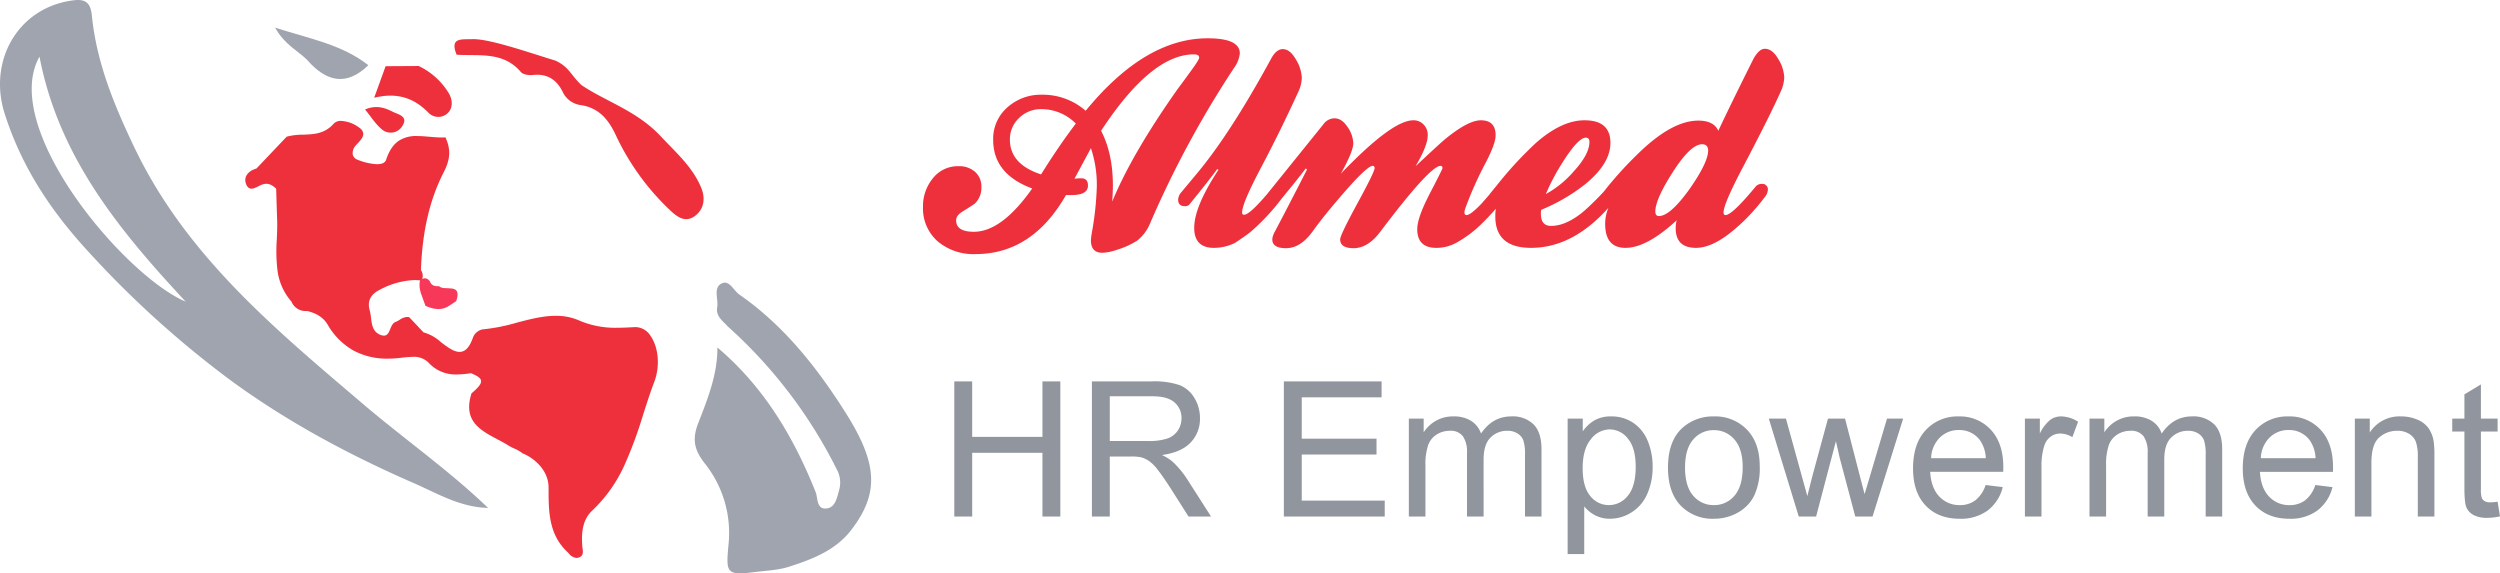
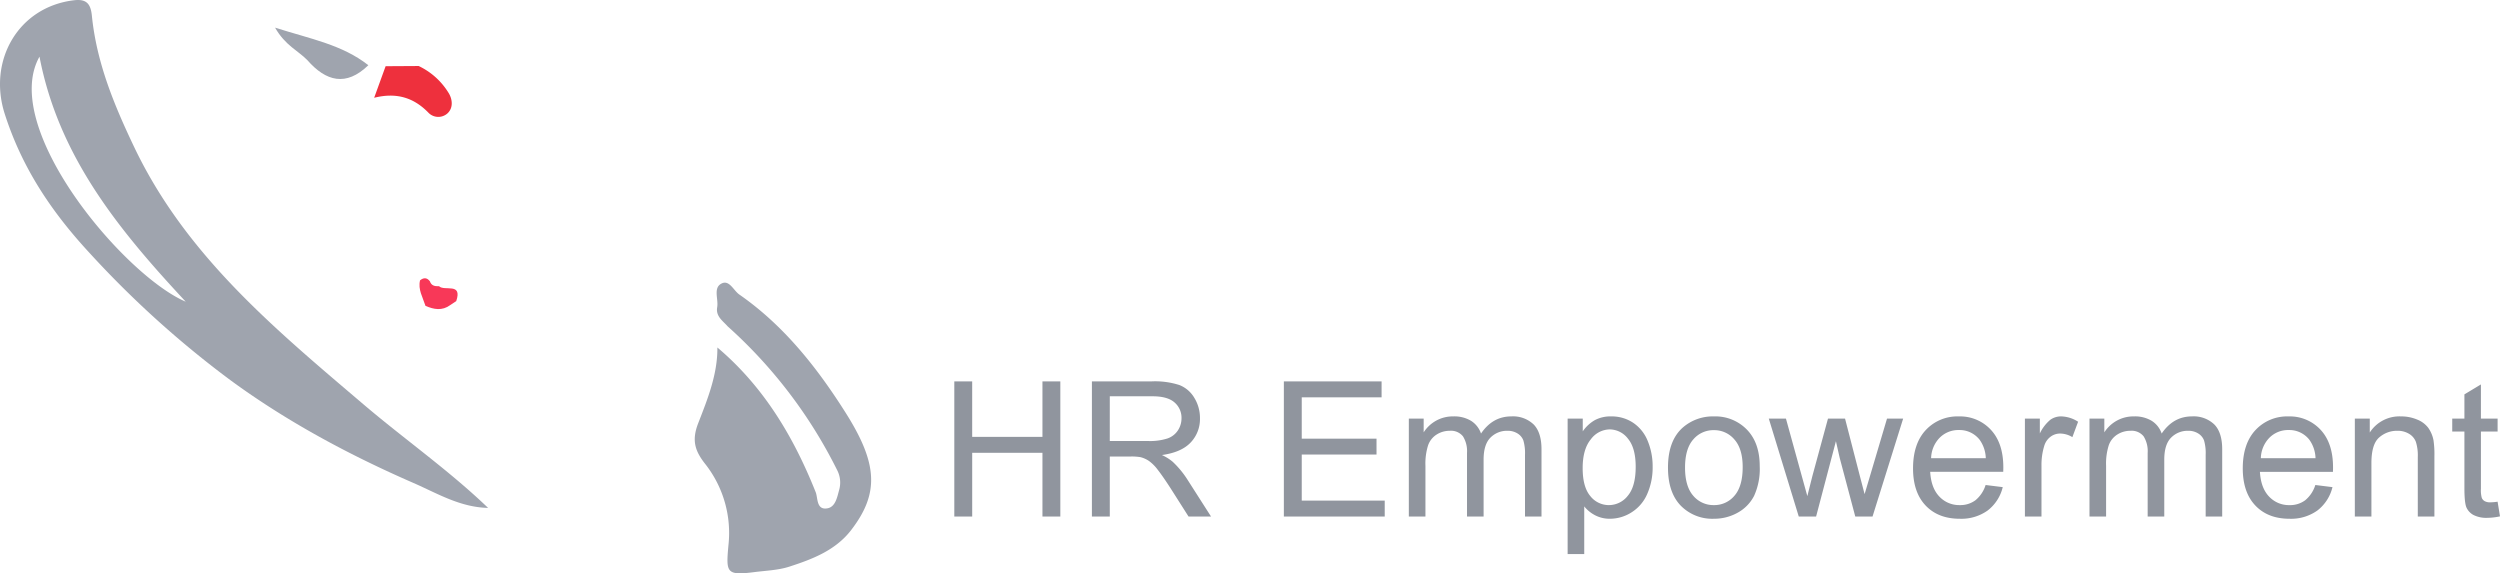
<svg xmlns="http://www.w3.org/2000/svg" width="741.308" height="170" viewBox="0 0 741.308 170">
  <g id="almed-logo21" transform="translate(-199 -194)">
-     <path id="Union_2" data-name="Union 2" d="M95.88,128.192l-.008-.008c-.156-.157-.315-.32-.48-.477-5.459-5.226-5.458-12.077-5.456-18.7v-.249c0-6.042-5.664-9.435-7.648-10.148a11.5,11.5,0,0,0-2.575-1.489l-.021-.01a14.1,14.1,0,0,1-2.159-1.175c-.915-.539-1.933-1.077-2.675-1.468-2.563-1.36-5.213-2.765-6.833-4.817-1.82-2.305-2.126-5.207-.94-8.87,2.174-1.853,2.966-2.909,2.825-3.765-.123-.762-1-1.4-3.013-2.216a27.065,27.065,0,0,1-4.174.382,10.816,10.816,0,0,1-8.375-3.5,6.089,6.089,0,0,0-4.738-1.718,27.6,27.6,0,0,0-3.163.248h-.01c-.5.06-1.034.122-1.562.167-.881.074-1.754.112-2.594.112a20.945,20.945,0,0,1-10.213-2.415,20.51,20.51,0,0,1-7.619-7.63c-1.253-2.091-3.13-3.349-6.086-4.083-.153.011-.306.016-.454.016a4.5,4.5,0,0,1-4.214-2.794,17.364,17.364,0,0,1-4.1-8.91A47.615,47.615,0,0,1,9.351,35.1c.081-1.966.164-4,.093-5.971-.07-1.941-.131-3.924-.189-5.789l-.015-.5v-.009l-.027-.9v-.008l-.019-.612V21.3q-.018-.612-.038-1.225v0c-1.163-1.02-2.276-1.8-4.059-1.231-1.621.52-3.891,2.694-4.917-.291-.721-2.092.837-3.8,3.113-4.419L12.27,4.679a18.828,18.828,0,0,1,4.894-.6c3.129-.11,6.363-.223,9.034-3.24A2.848,2.848,0,0,1,28.438,0a9.822,9.822,0,0,1,5.517,2.118A2.338,2.338,0,0,1,34.98,3.746c.078,1.074-.884,2.1-1.813,3.095l-.005.007-.012.014-.019.019c-.04.041-.077.082-.115.123L33,7.026q-.053.055-.1.111a3.326,3.326,0,0,0-1.032,2.853,2.226,2.226,0,0,0,1.478,1.545,17.477,17.477,0,0,0,5.73,1.3c1.493,0,2.4-.446,2.687-1.326.906-2.743,2.185-4.615,3.913-5.722a9.516,9.516,0,0,1,5.325-1.3c1.166,0,2.375.105,3.544.208l.068.005.057.005c1.179.1,2.4.211,3.582.211.374,0,.737-.012,1.111-.036,1.627,3.631,1.476,6.454-.555,10.415-4.129,8.05-6.326,17.518-6.721,28.943a3.034,3.034,0,0,1,.2,3.084c-.07.075-.142.15-.215.222-.074-.082-.157-.172-.249-.267a16.282,16.282,0,0,0-1.635-.082A23.512,23.512,0,0,0,39.8,50.112c-2.693,1.346-3.667,3.4-2.9,6.09a14.8,14.8,0,0,1,.383,2.2c.249,2.006.506,4.08,2.7,5a2.966,2.966,0,0,0,1.123.268c1.073,0,1.467-.958,1.884-1.971.36-.873.731-1.776,1.569-2.086a7.365,7.365,0,0,0,1.229-.647,4.237,4.237,0,0,1,2.188-.828,2.657,2.657,0,0,1,.654.083l4.225,4.486A12.209,12.209,0,0,1,57.885,65.5c1.915,1.472,3.9,2.994,5.66,2.994,1.7,0,3.014-1.439,4.022-4.4a3.958,3.958,0,0,1,2.742-2.274,54.933,54.933,0,0,0,10.177-1.993l.029-.007.019-.005c3.791-1,7.712-2.025,11.512-2.025a16.992,16.992,0,0,1,6.878,1.356,26.964,26.964,0,0,0,11.341,2.186c1.738,0,3.568-.1,5.184-.189h.021l.07,0c.082-.005.16-.007.252-.007a5.388,5.388,0,0,1,4.414,2.665c2.364,3.429,2.812,8.993,1.086,13.533-1.181,3.1-2.221,6.339-3.226,9.466l-.037.118-.03.1-.014.04a123.278,123.278,0,0,1-5.6,15.128,42.838,42.838,0,0,1-9.487,13.338c-3.117,2.891-3.223,7.158-2.969,10.553.015.2.044.4.074.614l0,.022,0,.019c.145,1,.309,2.139-.93,2.657a2.387,2.387,0,0,1-.919.2A3.42,3.42,0,0,1,95.88,128.192Z" transform="translate(271.732 229.854)" fill="#ee303d" stroke="rgba(0,0,0,0)" stroke-miterlimit="10" stroke-width="1" />
    <path id="Path_130" data-name="Path 130" d="M515.319,330.183A20.816,20.816,0,0,1,524.088,338c1.25,1.888,1.6,4.565-.254,6.25a4.064,4.064,0,0,1-5.532-.132c-4.308-4.483-9.44-6.2-16.181-4.516,1.408-3.869,2.4-6.616,3.4-9.361Z" transform="translate(-192.173 -116.609)" fill="#ee303d" stroke="rgba(0,0,0,0)" stroke-miterlimit="10" stroke-width="1" />
-     <path id="Path_145" data-name="Path 145" d="M500.345,338.908c3.29-1.4,5.85-.526,8.226.682,1.538.783,4.545,1.3,2.978,3.945a4.016,4.016,0,0,1-6.406,1.1C503.341,343.082,502.028,340.963,500.345,338.908Z" transform="translate(-193.097 -112.444)" fill="#ee303d" stroke="rgba(0,0,0,0)" stroke-miterlimit="10" stroke-width="1" />
    <path id="Path_133" data-name="Path 133" d="M512.691,379.634c-.763-2.425-2.21-4.705-1.569-7.428l-.029.023c1.066-.882,2.058-.908,2.952.248.444,1.339,1.512,1.52,2.711,1.458,1.6,1.59,7.013-1.21,5.1,4.424l-1.761,1.166c-2.412,1.777-4.892,1.329-7.391.216Z" transform="translate(-187.573 -95.071)" fill="#f83858" />
    <path id="Path_148" data-name="Path 148" d="M677.334,291.92c-8.411-13.283-18.239-25.766-31.456-34.953-1.76-1.224-2.99-4.518-5.357-3.232-2.446,1.329-.8,4.6-1.215,6.987-.476,2.711,1.648,4.009,3.1,5.67A142.1,142.1,0,0,1,674.863,309a8.018,8.018,0,0,1,.614,5.882c-.593,2.131-1.075,5.036-3.474,5.471-3.337.6-2.8-3.066-3.493-4.79-6.569-16.47-15.438-31.312-29.147-42.9h0c.065,7.97-2.91,15.319-5.687,22.457-2.01,5.159-.933,8.287,2.156,12.178a33.084,33.084,0,0,1,6.817,23.939c-.749,8.18-.674,9.1,7.624,8.036,3.488-.448,7.109-.555,10.409-1.621,6.887-2.226,13.737-4.842,18.369-10.877C687.414,315.863,686.937,307.085,677.334,291.92Z" transform="translate(-227.642 24.375)" fill="#9fa4ae" />
    <path id="Path_150" data-name="Path 150" d="M578.453,214.841c-6.621,6.414-12.565,4.807-18.109-1.528-2.691-2.764-6.546-4.334-9.554-9.614C561.355,207.063,570.706,208.748,578.453,214.841Z" transform="translate(-270.228 -1.502)" fill="#9fa4ae" />
    <path id="Path_152" data-name="Path 152" d="M604.88,318.175c-26.225-22.327-52.6-44.081-67.941-76.237-6-12.581-11.157-25.067-12.554-38.942-.333-3.306-1.4-5.064-5.22-4.623-16.553,1.909-25.694,17.838-20.632,33.673,5.109,15.979,13.787,28.966,25.126,41.234a294.82,294.82,0,0,0,41.8,37.756c16.7,12.256,35.222,22.186,54.318,30.5,6.981,3.039,13.768,7.2,22.093,7.378C630.246,337.754,617.076,328.561,604.88,318.175ZM508.847,215.108c5.672,29.548,23.413,51.246,43.362,72.658C533.985,280.033,496.975,236.247,508.847,215.108Z" transform="translate(-298.138 -4.307)" fill="#9fa4ae" />
-     <path id="Path_154" data-name="Path 154" d="M586.424,210.559c-2.145-5.211,1.549-4.492,4.6-4.611,5-.2,16.634,3.911,24.742,6.374,4.087,1.956,4.28,3.983,7.629,7.214,7.231,4.908,16.447,7.6,23.584,15.241,4.468,4.784,9.389,9.013,11.952,15.191,1.283,3.088.926,6.248-1.7,8.3-3.074,2.4-5.651.222-7.893-1.955a73.094,73.094,0,0,1-15.679-21.83c-2.106-4.547-4.933-8.1-10.263-8.965a6.85,6.85,0,0,1-5.407-3.712c-1.838-3.834-4.647-5.724-9.036-5.23-1.145.129-2.85-.141-3.5-.906C600.236,209.534,593.1,210.988,586.424,210.559Z" transform="translate(-252.023 -0.335)" fill="#ee303d" />
-     <path id="Path_157" data-name="Path 157" d="M-37.94-16.955a14.368,14.368,0,0,0-10.211-4.279,9.175,9.175,0,0,0-6.613,2.626,8.575,8.575,0,0,0-2.723,6.419q0,7.294,9.239,10.309Q-42.9-10.439-37.94-16.955ZM-1.374-36.5q0-.973-1.556-.973-12.643,0-27.522,22.659,3.5,6.71,3.5,16.241,0,1.653-.195,4.765Q-21.31-8.008-7.7-27.263q1.751-2.334,3.5-4.765Q-1.374-35.821-1.374-36.5Zm12.059-1.264A8.934,8.934,0,0,1,8.935-33.39a297,297,0,0,0-24.8,45.9,12.687,12.687,0,0,1-3.89,5.252,24.428,24.428,0,0,1-6.03,2.723,15.027,15.027,0,0,1-4.279.875q-3.4,0-3.4-3.7a17.9,17.9,0,0,1,.292-2.334A91.946,91.946,0,0,0-31.716,1.717,34.1,34.1,0,0,0-33.467-9.661L-38.329-.617a8.04,8.04,0,0,0,1.07-.1h.973q1.945,0,1.945,2.14,0,2.82-4.863,2.82h-1.653Q-50.874,21.751-67.7,21.751a16.491,16.491,0,0,1-10.989-3.6A12.972,12.972,0,0,1-83.259,7.747,13.027,13.027,0,0,1-80.341-.714a9.407,9.407,0,0,1,7.683-3.6,7.06,7.06,0,0,1,4.814,1.653,5.745,5.745,0,0,1,1.9,4.571,6.4,6.4,0,0,1-1.945,4.863q-.486.389-3.6,2.334-1.945,1.167-1.945,2.626,0,3.4,5.252,3.4,8.266,0,17.311-12.837Q-62.447-1.978-62.447-12.092a12.325,12.325,0,0,1,4.23-9.676,14.809,14.809,0,0,1,10.163-3.744,19.358,19.358,0,0,1,13.032,4.765Q-17.42-42.24,1.155-42.24,10.685-42.24,10.685-37.766Zm18.38,7.2A10.376,10.376,0,0,1,28-26.291Q22.647-14.621,17.1-4.118,11.366,6.677,11.366,9.4q0,.681.584.681,1.848,0,8.364-7.975A2.782,2.782,0,0,1,22.453.939,1.633,1.633,0,0,1,24.3,2.787a4.075,4.075,0,0,1-1.07,2.334A64.279,64.279,0,0,1,13.8,15.235Q12.339,16.4,9.227,18.445A14.132,14.132,0,0,1,3,19.9q-5.835,0-5.835-5.932,0-6.321,7.2-17.213l-.389-.194Q1.349.161-4.291,7.066a1.71,1.71,0,0,1-1.264.486Q-7.6,7.552-7.6,5.607a3.562,3.562,0,0,1,.973-2.237l4.376-5.252Q7.865-13.94,19.924-36.113q1.556-2.918,3.5-2.918,2.14,0,3.89,3.063A11.231,11.231,0,0,1,29.066-30.57ZM90.334,2.69a3.114,3.114,0,0,1-.778,1.945,69.79,69.79,0,0,1-7.1,8.072,34.768,34.768,0,0,1-7.488,5.641,12.289,12.289,0,0,1-6.03,1.556Q63.3,19.9,63.3,14.36q0-3.4,3.744-10.6t3.744-7.488q0-.681-.584-.681-3.112,0-17.8,19.45Q48.71,20,44.431,20q-3.987,0-3.987-2.626,0-1.264,5.106-10.649T50.656-3.729q0-.681-.584-.681-1.653,0-9.044,8.558-5.641,6.516-8.753,10.892Q28.677,20,24.4,20q-4.085,0-4.085-2.626a5.251,5.251,0,0,1,.681-2.14Q24.3,9.011,30.622-3.34l-.389-.292q-3.7,4.863-8.655,10.7a1.81,1.81,0,0,1-1.167.389q-1.945,0-1.945-2.042a3.225,3.225,0,0,1,.778-2.042L35.484-16.76a4.067,4.067,0,0,1,3.307-1.751q2.14,0,3.841,2.577a8.865,8.865,0,0,1,1.7,4.814q0,2.431-3.7,9.044Q55.81-17.927,62.131-17.927a4.071,4.071,0,0,1,3.063,1.264,4.442,4.442,0,0,1,1.216,3.209q0,3.015-3.6,9.142,7.683-7.2,9.044-8.266,6.613-5.349,10.309-5.349,4.376,0,4.376,4.474,0,2.431-2.918,8.072A104.857,104.857,0,0,0,77.5,8.33,3.408,3.408,0,0,0,77.3,9.4q0,.778.584.778,1.264,0,4.571-3.5,2.14-2.431,4.279-4.96A2.3,2.3,0,0,1,88.486.842,1.633,1.633,0,0,1,90.334,2.69Zm24.021-14.2q0-1.264-1.07-1.264-2.237,0-6.808,7.2a64.545,64.545,0,0,0-5.057,9.531,30,30,0,0,0,8.169-6.613Q114.355-7.813,114.355-11.509ZM123.983,2.2a3.289,3.289,0,0,1-.875,2.042,58.355,58.355,0,0,1-5.641,6.419Q107.936,19.9,97.044,19.9q-10.6,0-10.6-9.336a13.287,13.287,0,0,1,.389-3.4,2.155,2.155,0,0,1-.681.1,2.006,2.006,0,0,1-1.313-.438A1.484,1.484,0,0,1,84.3,5.607a3.383,3.383,0,0,1,.875-2.14l1.751-2.14A111.435,111.435,0,0,1,98.6-11.314q7.586-6.613,14.3-6.613,7.683,0,7.683,6.71,0,6.127-7.488,12.254a54.692,54.692,0,0,1-13.032,7.586,4.455,4.455,0,0,0-.1,1.167q0,3.6,3.015,3.6,4.474,0,9.628-4.279a81.1,81.1,0,0,0,7.78-7.877,2.6,2.6,0,0,1,1.848-.875Q123.983.356,123.983,2.2ZM149.56-8.883q0-1.945-1.848-1.945-3.4.1-8.607,8.218T133.9,9.108q0,1.362,1.07,1.362,3.307,0,9.044-7.975Q149.462-5.285,149.56-8.883Zm22.562-21.784a10.872,10.872,0,0,1-1.07,4.279q-3.209,7.2-11.184,22.368Q154.13,6.872,154.13,9.4q0,.778.584.778,1.945,0,8.947-8.461a2.22,2.22,0,0,1,1.751-.778,1.633,1.633,0,0,1,1.848,1.848,3.809,3.809,0,0,1-.973,2.14,57.468,57.468,0,0,1-8.947,9.531Q150.921,19.9,145.961,19.9q-6.03,0-6.03-5.835a9.592,9.592,0,0,1,.292-2.334q-8.85,8.169-15.171,8.169-6.03,0-6.03-7.1a12.412,12.412,0,0,1,1.264-5.446q-2.334-.194-2.431-1.848a4,4,0,0,1,.875-2.431,108.01,108.01,0,0,1,9.433-10.5Q138.57-17.83,146.642-17.83q4.571,0,5.932,3.015,3.307-7.1,10.406-21.3,1.653-3.015,3.4-3.015,2.237,0,3.987,3.063A11.231,11.231,0,0,1,172.122-30.667Z" transform="translate(555.948 247.595)" fill="#ee303d" />
    <path id="Path_158" data-name="Path 158" d="M3.043,12.88V-27.2h5.3v16.459H29.18V-27.2h5.3V12.88h-5.3V-6.012H8.347V12.88Zm40.8,0V-27.2H61.616a23.652,23.652,0,0,1,8.147,1.08,8.909,8.909,0,0,1,4.456,3.814,11.379,11.379,0,0,1,1.668,6.042,10.08,10.08,0,0,1-2.761,7.191Q70.365-6.149,64.6-5.356a13.755,13.755,0,0,1,3.2,2,27.56,27.56,0,0,1,4.4,5.331L79.169,12.88H72.5l-5.3-8.339Q64.87.932,63.366-.982a12.035,12.035,0,0,0-2.693-2.679,7.96,7.96,0,0,0-2.42-1.066A15.935,15.935,0,0,0,55.3-4.919H49.149v17.8Zm5.3-22.392h11.4a17.1,17.1,0,0,0,5.687-.752,6.052,6.052,0,0,0,3.117-2.406,6.508,6.508,0,0,0,1.066-3.6,5.972,5.972,0,0,0-2.064-4.675q-2.064-1.832-6.521-1.832H49.149ZM100.761,12.88V-27.2h28.981v4.73H106.065V-10.2h22.173v4.7H106.065V8.15h24.606v4.73Zm37.057,0V-16.156h4.4v4.074a10.349,10.349,0,0,1,3.636-3.431,10.216,10.216,0,0,1,5.167-1.3,9.551,9.551,0,0,1,5.29,1.34,7.17,7.17,0,0,1,2.912,3.746q3.445-5.085,8.968-5.085a8.839,8.839,0,0,1,6.644,2.392q2.324,2.392,2.324,7.368V12.88h-4.894V-5.411a13.467,13.467,0,0,0-.478-4.251,4.118,4.118,0,0,0-1.736-2.092,5.42,5.42,0,0,0-2.953-.793,6.872,6.872,0,0,0-5.085,2.037q-2.023,2.037-2.023,6.521V12.88H155.07V-5.985a8.3,8.3,0,0,0-1.2-4.921,4.556,4.556,0,0,0-3.937-1.64,7.152,7.152,0,0,0-3.841,1.094,6.2,6.2,0,0,0-2.556,3.2,18.006,18.006,0,0,0-.793,6.07V12.88Zm47.09,11.128V-16.156h4.484v3.773a11.052,11.052,0,0,1,3.582-3.322,9.841,9.841,0,0,1,4.839-1.107,11.473,11.473,0,0,1,6.562,1.914,11.746,11.746,0,0,1,4.292,5.4,19.716,19.716,0,0,1,1.449,7.642,19.409,19.409,0,0,1-1.6,8.024,12.057,12.057,0,0,1-4.648,5.468,11.934,11.934,0,0,1-6.411,1.9,9.261,9.261,0,0,1-4.415-1.039,10.055,10.055,0,0,1-3.212-2.625V24.007Zm4.456-25.481q0,5.6,2.269,8.284a6.959,6.959,0,0,0,5.5,2.679,7.114,7.114,0,0,0,5.618-2.775q2.338-2.775,2.338-8.6,0-5.55-2.283-8.311a6.873,6.873,0,0,0-5.454-2.761,7.087,7.087,0,0,0-5.564,2.939Q189.365-7.079,189.365-1.474Zm25.3-.164q0-8.065,4.484-11.948a13.511,13.511,0,0,1,9.132-3.226,13.027,13.027,0,0,1,9.788,3.923q3.8,3.923,3.8,10.84a19.208,19.208,0,0,1-1.681,8.817,11.9,11.9,0,0,1-4.894,4.99,14.248,14.248,0,0,1-7.013,1.777,13.051,13.051,0,0,1-9.856-3.91Q214.665,5.717,214.665-1.638Zm5.058,0q0,5.577,2.433,8.352a7.8,7.8,0,0,0,6.124,2.775,7.755,7.755,0,0,0,6.1-2.789q2.433-2.789,2.433-8.5,0-5.386-2.447-8.161a7.783,7.783,0,0,0-6.083-2.775,7.816,7.816,0,0,0-6.124,2.761Q219.723-7.215,219.723-1.638ZM253.444,12.88l-8.886-29.035h5.085L254.265.6l1.722,6.234q.109-.465,1.5-5.988l4.621-17.006h5.058L271.516.686l1.449,5.55,1.668-5.6,4.976-16.787h4.785L275.317,12.88H270.2L265.583-4.509l-1.121-4.949L258.584,12.88Zm55.4-9.35,5.085.629a12.407,12.407,0,0,1-4.456,6.917,13.4,13.4,0,0,1-8.311,2.461q-6.37,0-10.1-3.923t-3.732-11q0-7.327,3.773-11.374a12.771,12.771,0,0,1,9.788-4.046,12.413,12.413,0,0,1,9.514,3.964Q314.1-8.883,314.1-1.693q0,.437-.027,1.312H292.415q.273,4.785,2.707,7.327a8.056,8.056,0,0,0,6.07,2.543,7.53,7.53,0,0,0,4.621-1.422A9.437,9.437,0,0,0,308.846,3.529ZM292.688-4.427H308.9a9.836,9.836,0,0,0-1.859-5.5,7.542,7.542,0,0,0-6.1-2.843,7.818,7.818,0,0,0-5.7,2.269A8.981,8.981,0,0,0,292.688-4.427ZM320.5,12.88V-16.156h4.429v4.4a12.012,12.012,0,0,1,3.13-4.074,5.465,5.465,0,0,1,3.158-.984,9.6,9.6,0,0,1,5.058,1.586l-1.7,4.566a7.041,7.041,0,0,0-3.609-1.066,4.687,4.687,0,0,0-2.9.971,5.258,5.258,0,0,0-1.832,2.693,19.169,19.169,0,0,0-.82,5.741v15.2Zm19.149,0V-16.156h4.4v4.074a10.349,10.349,0,0,1,3.636-3.431,10.216,10.216,0,0,1,5.167-1.3,9.551,9.551,0,0,1,5.29,1.34,7.17,7.17,0,0,1,2.912,3.746q3.445-5.085,8.968-5.085a8.839,8.839,0,0,1,6.644,2.392Q379-12.027,379-7.051V12.88H374.1V-5.411a13.466,13.466,0,0,0-.478-4.251,4.118,4.118,0,0,0-1.736-2.092,5.419,5.419,0,0,0-2.953-.793,6.872,6.872,0,0,0-5.085,2.037q-2.023,2.037-2.023,6.521V12.88H356.9V-5.985a8.3,8.3,0,0,0-1.2-4.921,4.556,4.556,0,0,0-3.937-1.64,7.152,7.152,0,0,0-3.841,1.094,6.2,6.2,0,0,0-2.556,3.2,18.007,18.007,0,0,0-.793,6.07V12.88Zm66.967-9.35,5.085.629a12.407,12.407,0,0,1-4.456,6.917,13.4,13.4,0,0,1-8.311,2.461q-6.37,0-10.1-3.923t-3.732-11q0-7.327,3.773-11.374a12.771,12.771,0,0,1,9.788-4.046,12.413,12.413,0,0,1,9.514,3.964q3.691,3.964,3.691,11.155,0,.437-.027,1.312H390.188q.273,4.785,2.707,7.327a8.056,8.056,0,0,0,6.07,2.543,7.53,7.53,0,0,0,4.621-1.422A9.437,9.437,0,0,0,406.619,3.529ZM390.461-4.427h16.213a9.836,9.836,0,0,0-1.859-5.5,7.542,7.542,0,0,0-6.1-2.843,7.818,7.818,0,0,0-5.7,2.269A8.981,8.981,0,0,0,390.461-4.427Zm27.87,17.306V-16.156h4.429v4.128A10.437,10.437,0,0,1,432-16.812a12.123,12.123,0,0,1,4.826.943,7.591,7.591,0,0,1,3.295,2.474,9.5,9.5,0,0,1,1.531,3.636,28.186,28.186,0,0,1,.273,4.785V12.88H437V-4.782a13.258,13.258,0,0,0-.574-4.5,4.731,4.731,0,0,0-2.037-2.379,6.479,6.479,0,0,0-3.431-.889,7.973,7.973,0,0,0-5.427,2q-2.283,2-2.283,7.573V12.88Zm42.333-4.4.711,4.347a18.254,18.254,0,0,1-3.718.437,8.418,8.418,0,0,1-4.156-.848,4.745,4.745,0,0,1-2.078-2.228q-.6-1.381-.6-5.81v-16.7h-3.609v-3.828h3.609v-7.19l4.894-2.953v10.143h4.949v3.828h-4.949V4.65a8.576,8.576,0,0,0,.26,2.707,2.049,2.049,0,0,0,.848.957,3.274,3.274,0,0,0,1.681.355A16.009,16.009,0,0,0,460.665,8.478Z" transform="translate(478.932 334.285)" fill="#90959e" />
  </g>
</svg>